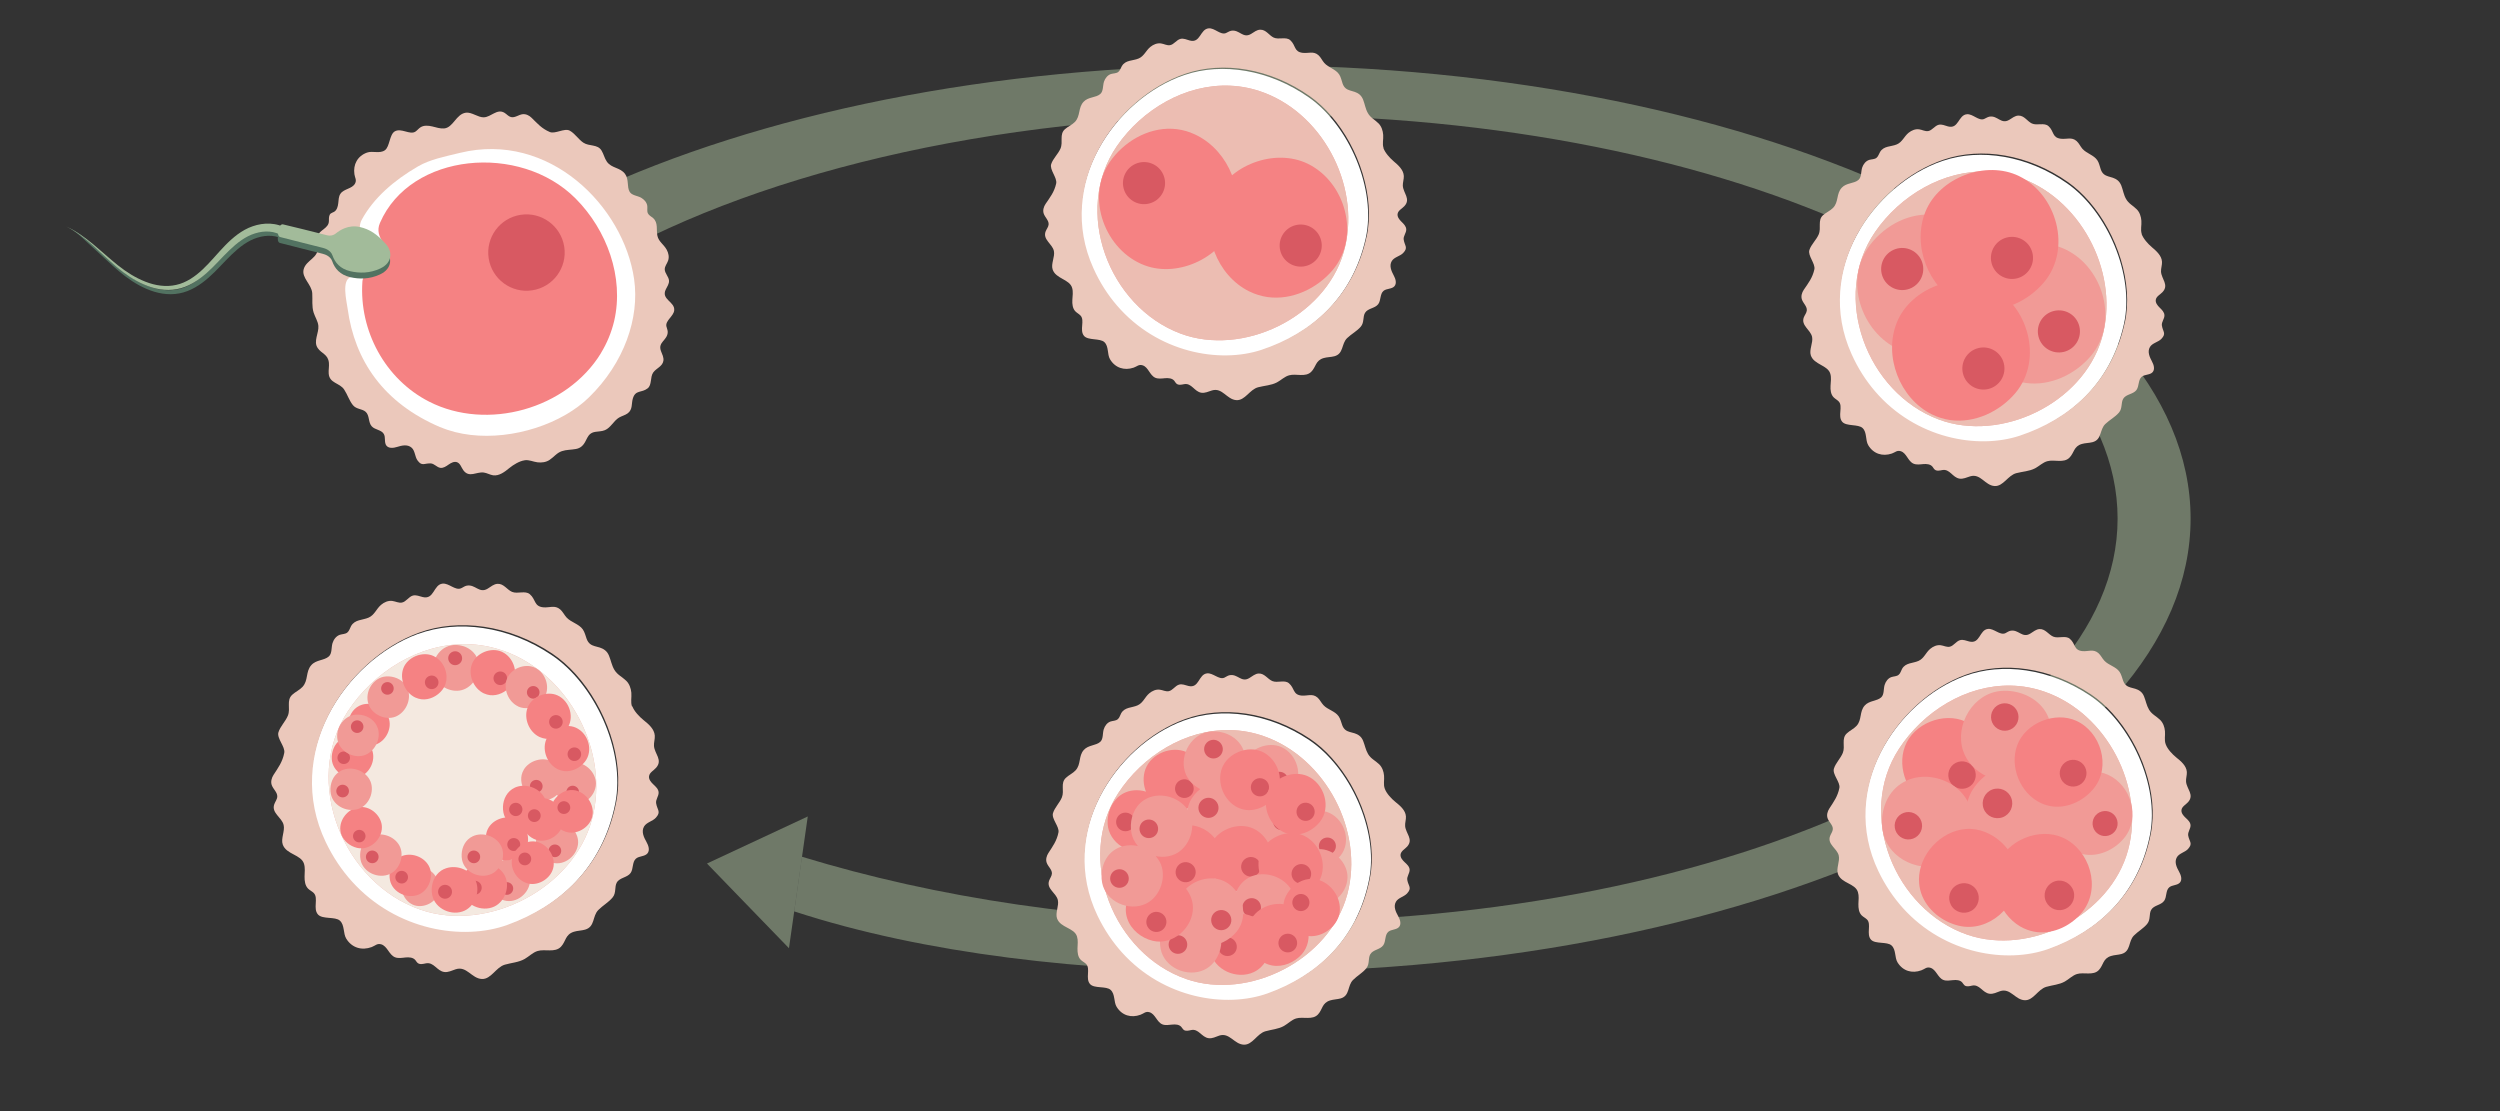
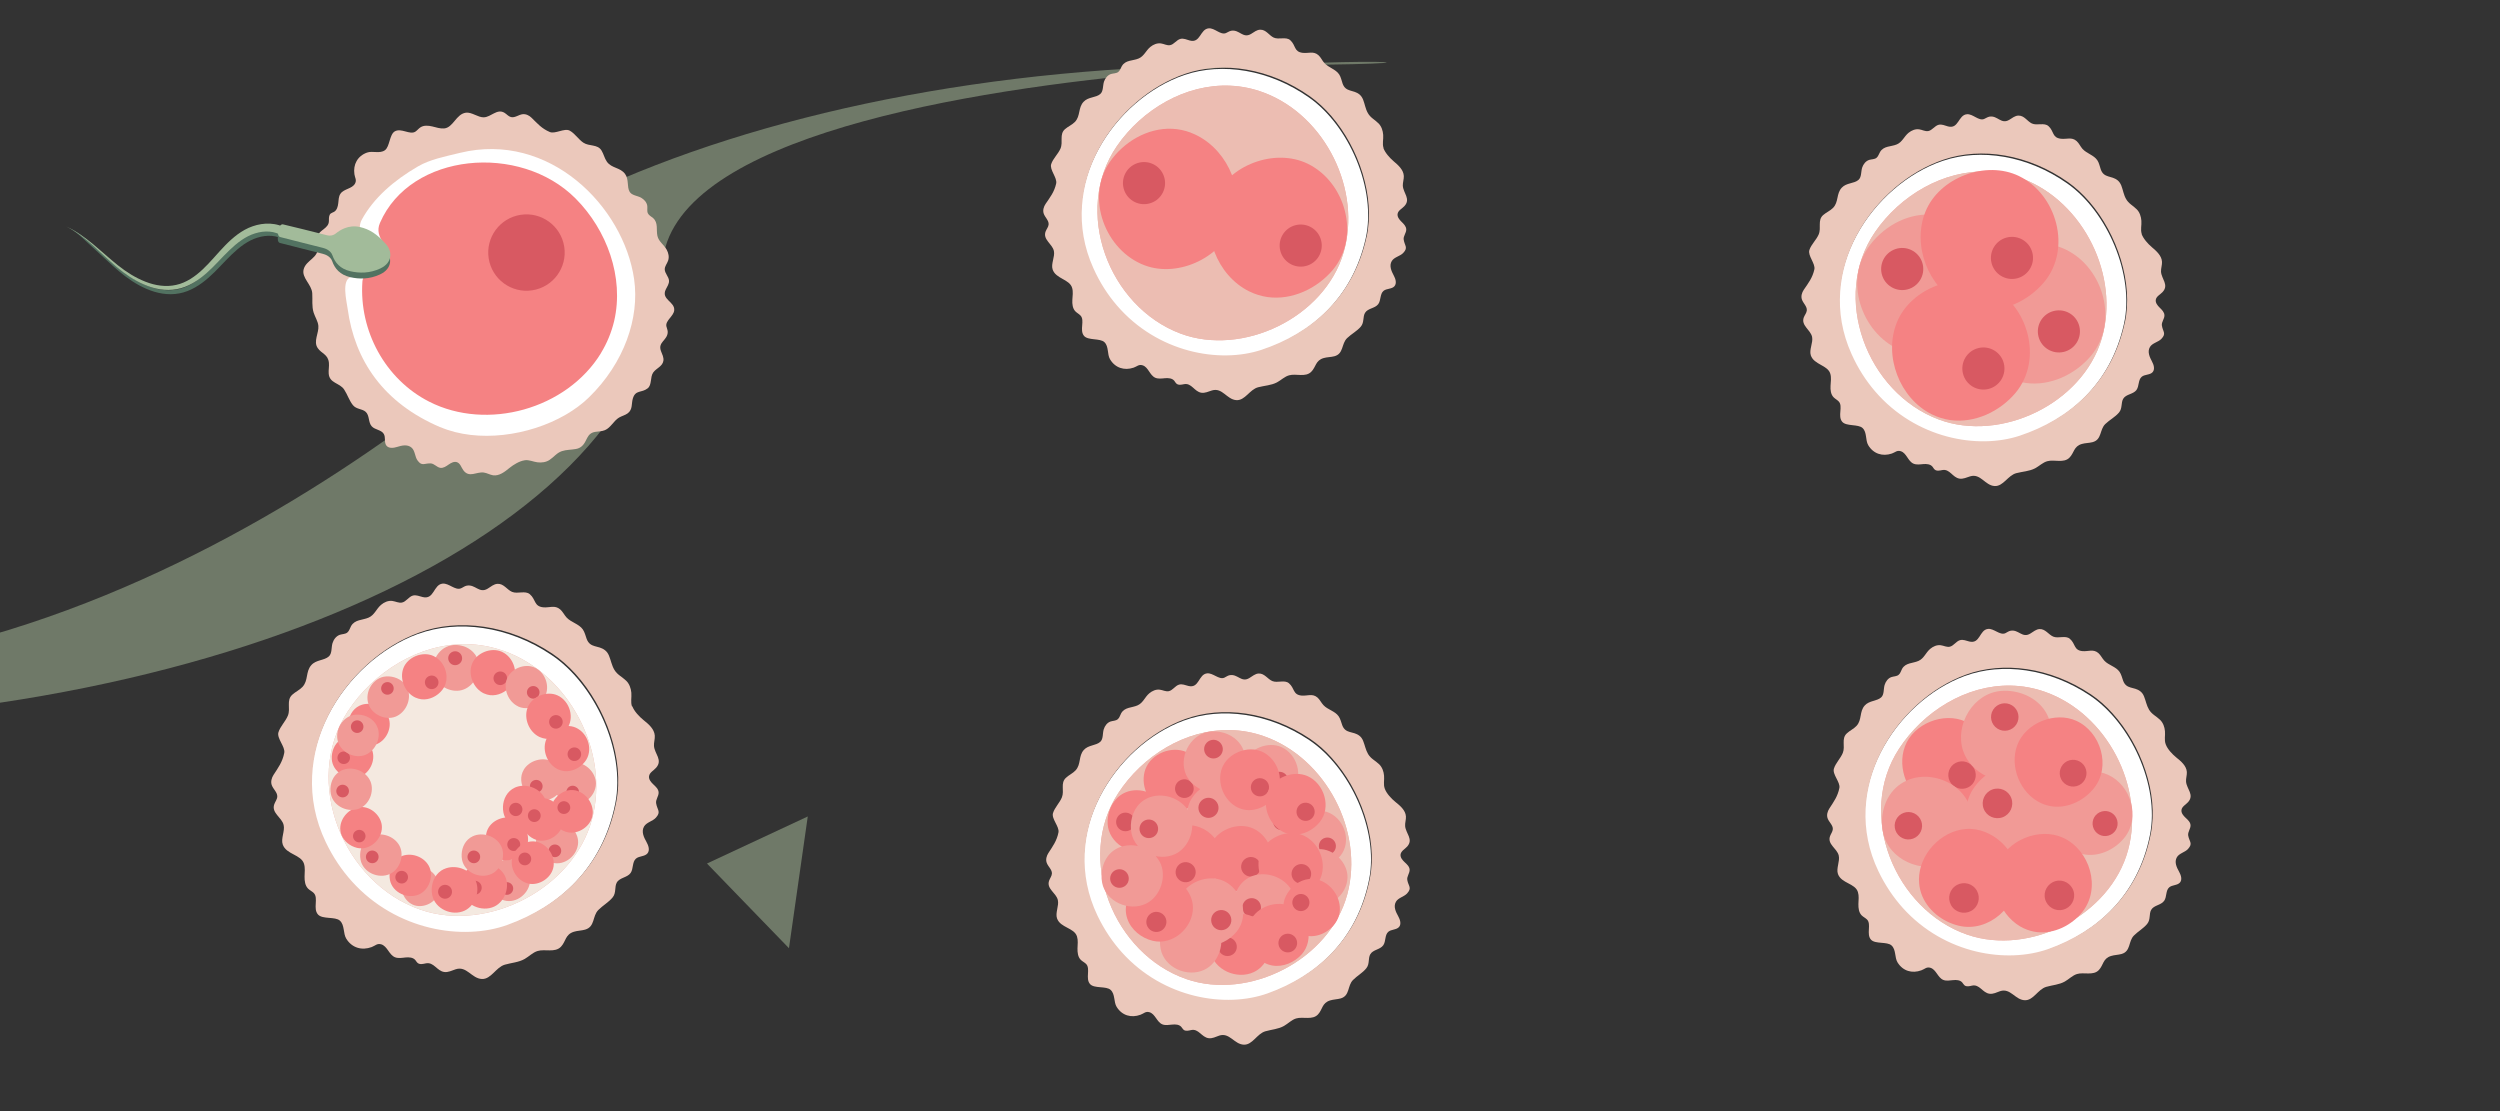
<svg xmlns="http://www.w3.org/2000/svg" id="Assets" viewBox="0 0 351 156">
  <rect x="0" y="0" width="351" height="156" fill="#333333" stroke="none" />
  <defs>
    <style>.cls-1{fill:none;}.cls-2{fill:#f58283;}.cls-3{fill:#ecbdb2;}.cls-4{fill:#ebc8bb;}.cls-5{fill:#eeb1a8;}.cls-6{fill:#fff;}.cls-7{fill:#f4e9e0;}.cls-8{fill:#f19a96;}.cls-9{fill:#d85962;}.cls-10{fill:#a2bb9a;}.cls-11{fill:#527261;}.cls-12{fill:#b9d0aa;opacity:.45;}</style>
  </defs>
-   <path class="cls-12" d="m175.08,9.14c-35.92,0-68.5,6.87-92.35,18.02v10.72c21.98-13.22,56.15-21.72,94.53-21.72,66.3,0,120.05,25.36,120.05,56.65s-53.75,56.64-120.05,56.64c-23.99,0-45.91-3.44-64.66-9.16l-1.09,7.67c18.27,5.97,40.8,8.51,63.57,8.51,73.17,0,132.48-28.5,132.48-63.66S248.25,9.14,175.08,9.14Z" />
+   <path class="cls-12" d="m175.08,9.14c-35.92,0-68.5,6.87-92.35,18.02v10.72s-53.75,56.64-120.05,56.64c-23.99,0-45.91-3.44-64.66-9.16l-1.09,7.67c18.27,5.97,40.8,8.51,63.57,8.51,73.17,0,132.48-28.5,132.48-63.66S248.25,9.14,175.08,9.14Z" />
  <path class="cls-6" d="m166.32,10.52c-9.76,3.31-18.24,15.52-12.94,27.28,4.96,11.01,16.43,13.88,23.64,11.48,6.94-2.31,12.85-7.34,14.73-15.84,1.53-6.91-2.36-15.81-7.95-19.74-5.61-3.95-12.21-4.96-17.47-3.18Z" />
  <path class="cls-4" d="m194.25,20.78c-.2-.61,0-1.19-.05-1.84-.04-.58-.23-1.18-.64-1.6-.55-.56-1.14-.79-1.52-1.48-.33-.57-.42-1.26-.66-1.87-.13-.32-.3-.55-.5-.72-.87-.72-1.94-.29-2.38-1.54-.15-.43-.23-.9-.48-1.28-.49-.74-1.5-.95-2.09-1.61-.3-.34-.48-.79-.82-1.09-.69-.62-1.41-.23-2.21-.33-1.26-.15-.94-1.05-1.74-1.77-.6-.54-1.61-.04-2.33-.37-.66-.31-1.06-1.12-1.88-1.11-.49,0-.89.35-1.31.6-1.15.68-1.62-.66-2.78-.45-.27.05-.5.23-.75.33-.76.3-1.58-.75-2.41-.67-1.22.11-1.14,2.12-2.65,1.71-.43-.12-.88-.34-1.31-.23-.56.14-.9.78-1.46.88-.43.08-.84-.18-1.27-.24-.53-.08-1.07.14-1.49.48-.65.53-.88,1.31-1.67,1.64-.81.34-1.82.18-2.34,1.06-.17.28-.25.63-.51.83-.28.21-.67.18-1.01.28-.48.15-.83.6-.99,1.08-.18.56-.07,1.34-.52,1.73-.62.54-1.68.38-2.34,1.09-.8.85-.41,2-1.23,2.84-.4.41-.96.63-1.39,1.01-.82.73-.22,1.79-.63,2.73-.33.76-1.05,1.4-1.3,2.17-.26.79.87,1.92.7,2.72-.26,1.19-.85,1.93-1.49,2.87-.26.39-.41.88-.27,1.33.17.55.74.98.7,1.55-.03.36-.29.65-.42.98-.44,1.15.94,1.74,1.16,2.75.17.8-.44,1.8-.18,2.59.44,1.33,2.38,1.36,2.74,2.59.16.55.06,1.13.03,1.69-.03.57.03,1.19.42,1.6.22.23.52.37.73.6.64.68-.19,2.05.49,2.85.57.67,2.25.3,2.86.88.64.61.37,1.69.79,2.4.72,1.22,2.01,1.62,3.31,1.18.48-.16.72-.5,1.26-.33.82.25,1,1.41,1.79,1.75.43.18.91.1,1.37.06.46-.04.99,0,1.29.36.11.13.18.3.32.41.28.24.69.14,1.05.07,1.07-.21,1.44,1.05,2.43,1.2.51.08,1-.17,1.49-.32,1.47-.45,2.07,1.27,3.43,1.36,1.23.07,1.86-1.5,3.06-1.81.88-.23,1.83-.26,2.63-.68.59-.31,1.08-.83,1.73-1,.97-.27,2.28.32,3.09-.49.69-.69.58-1.59,1.75-1.93.48-.14,1-.12,1.49-.25,1.34-.35.97-1.75,1.8-2.55.61-.59,1.38-.97,1.92-1.61.5-.59.26-1.37.59-1.93.4-.67,1.39-.61,1.86-1.23.4-.55.22-1.42.74-1.86.43-.36,1.16-.23,1.53-.65.35-.4.17-1.03-.09-1.5-.33-.62-.68-1.38-.28-2.04.34-.56,1.16-.67,1.6-1.13.74-.78.2-1,.07-1.89-.07-.49.38-.93.36-1.43-.01-.43-.36-.77-.67-1.07-.31-.3-.62-.7-.54-1.12.09-.48.62-.71.95-1.07.93-1-.16-1.83-.22-2.86-.02-.46.16-.91.14-1.37-.04-.87-.78-1.52-1.44-2.08-.53-.45-1.2-1.19-1.43-1.86Zm-2.39,12.49c-1.88,8.5-7.8,13.53-14.73,15.84-5.89,1.96-14.62.41-20.32-6.23-1.28-1.49-2.41-3.23-3.31-5.25-5.3-11.76,3.18-23.97,12.94-27.28,5.26-1.79,11.86-.78,17.47,3.17,1.07.76,2.09,1.7,3.01,2.77,3.88,4.51,6.18,11.39,4.95,16.97Z" />
  <path class="cls-5" d="m177.51,13.03c-1.53-.59-3.16-.93-4.8-1-6.29-.27-12.37,3.36-15.89,8.47-6.27,9.1-1.16,22.57,8.94,26.34,8.69,3.24,20.17-2.22,22.87-11.35,2.59-8.77-2.52-19.18-11.11-22.46Z" />
  <path class="cls-3" d="m177.51,13.03c-1.53-.59-3.16-.93-4.8-1-6.29-.27-12.37,3.36-15.89,8.47-6.27,9.1-1.16,22.57,8.94,26.34,8.69,3.24,20.17-2.22,22.87-11.35,2.59-8.77-2.52-19.18-11.11-22.46Z" />
  <path class="cls-2" d="m167.21,18.63c-.85-.32-1.74-.51-2.64-.55-3.47-.15-6.82,1.85-8.76,4.67-3.45,5.01-.64,12.44,4.92,14.51,4.79,1.79,11.11-1.22,12.6-6.25,1.43-4.83-1.39-10.57-6.12-12.37Z" />
  <path class="cls-9" d="m159.64,22.92c-1.54.54-2.35,2.23-1.81,3.77s2.23,2.35,3.77,1.81,2.35-2.23,1.81-3.77-2.23-2.35-3.77-1.81Z" />
  <path class="cls-2" d="m175.39,40.91c.81.4,1.68.67,2.58.8,3.44.47,6.96-1.2,9.16-3.82,3.91-4.67,1.81-12.32-3.54-14.91-4.6-2.23-11.18.17-13.13,5.04-1.88,4.68.39,10.65,4.93,12.89Z" />
  <path class="cls-9" d="m183.33,37.35c1.58-.39,2.55-1.99,2.16-3.58s-1.99-2.55-3.58-2.16-2.55,2-2.16,3.58c.39,1.58,1.99,2.55,3.58,2.16Z" />
  <path class="cls-6" d="m272.77,22.58c-9.76,3.31-18.24,15.52-12.94,27.28,4.96,11.01,16.43,13.88,23.64,11.48,6.94-2.31,12.85-7.34,14.73-15.84,1.53-6.91-2.36-15.81-7.95-19.74-5.61-3.95-12.21-4.96-17.47-3.18Z" />
  <path class="cls-4" d="m300.7,32.84c-.2-.61,0-1.19-.05-1.84-.04-.58-.23-1.18-.64-1.6-.55-.56-1.14-.79-1.52-1.48-.33-.57-.42-1.26-.66-1.87-.13-.32-.3-.55-.5-.72-.87-.72-1.94-.29-2.38-1.54-.15-.43-.23-.9-.48-1.28-.49-.74-1.5-.95-2.09-1.61-.3-.34-.48-.79-.82-1.09-.69-.62-1.41-.23-2.21-.33-1.26-.15-.94-1.05-1.74-1.77-.6-.54-1.61-.04-2.33-.37-.66-.31-1.06-1.12-1.88-1.11-.49,0-.89.35-1.31.6-1.15.68-1.62-.66-2.78-.45-.27.05-.5.23-.75.33-.76.3-1.58-.75-2.41-.67-1.22.11-1.14,2.12-2.65,1.71-.43-.12-.88-.34-1.31-.23-.56.14-.9.78-1.46.88-.43.08-.84-.18-1.27-.24-.53-.08-1.07.14-1.49.48-.65.53-.88,1.31-1.67,1.64-.81.34-1.82.18-2.34,1.06-.17.28-.25.63-.51.83-.28.21-.67.18-1.01.28-.48.15-.83.6-.99,1.08-.18.56-.07,1.34-.52,1.73-.62.54-1.68.38-2.34,1.09-.8.85-.41,2-1.23,2.84-.4.41-.96.63-1.39,1.01-.82.73-.22,1.79-.63,2.73-.33.76-1.05,1.4-1.3,2.17-.26.79.87,1.92.7,2.72-.26,1.19-.85,1.93-1.49,2.87-.26.39-.41.88-.27,1.33.17.55.74.98.7,1.55-.03.36-.29.65-.42.98-.44,1.15.94,1.74,1.16,2.75.17.8-.44,1.8-.18,2.59.44,1.33,2.38,1.36,2.74,2.59.16.55.06,1.13.03,1.69-.03.57.03,1.19.42,1.6.22.23.52.37.73.6.64.68-.19,2.05.49,2.85.57.67,2.25.3,2.86.88.64.61.37,1.69.79,2.4.72,1.22,2.01,1.62,3.31,1.18.48-.16.72-.5,1.26-.33.82.25,1,1.41,1.79,1.75.43.18.91.1,1.37.06.46-.04.99,0,1.29.36.11.13.18.3.32.41.28.24.69.14,1.05.07,1.07-.21,1.44,1.05,2.43,1.2.51.08,1-.17,1.49-.32,1.47-.45,2.07,1.27,3.43,1.36,1.23.07,1.86-1.5,3.06-1.81.88-.23,1.83-.26,2.63-.68.59-.31,1.08-.83,1.73-1,.97-.27,2.28.32,3.09-.49.69-.69.58-1.59,1.75-1.93.48-.14,1-.12,1.49-.25,1.34-.35.97-1.75,1.8-2.55.61-.59,1.38-.97,1.92-1.61.5-.59.26-1.37.59-1.93.4-.67,1.39-.61,1.86-1.23.4-.55.22-1.42.74-1.86.43-.36,1.16-.23,1.53-.65.35-.4.17-1.03-.09-1.5-.33-.62-.68-1.38-.28-2.04.34-.56,1.16-.67,1.6-1.13.74-.78.2-1,.07-1.89-.07-.49.38-.93.36-1.43-.01-.43-.36-.77-.67-1.07-.31-.3-.62-.7-.54-1.12.09-.48.62-.71.95-1.07.93-1-.16-1.83-.22-2.86-.02-.46.16-.91.14-1.37-.04-.87-.78-1.52-1.44-2.08-.53-.45-1.2-1.19-1.43-1.86Zm-2.39,12.49c-1.88,8.5-7.8,13.53-14.73,15.84-5.89,1.96-14.62.41-20.32-6.23-1.28-1.49-2.41-3.23-3.31-5.25-5.3-11.76,3.18-23.97,12.94-27.28,5.26-1.79,11.86-.78,17.47,3.17,1.07.76,2.09,1.7,3.01,2.77,3.88,4.51,6.18,11.39,4.95,16.97Z" />
  <path class="cls-5" d="m283.96,25.09c-1.53-.59-3.16-.93-4.8-1-6.29-.27-12.37,3.36-15.89,8.47-6.27,9.1-1.16,22.57,8.94,26.34,8.69,3.24,20.17-2.22,22.87-11.35,2.59-8.77-2.52-19.18-11.11-22.46Z" />
  <path class="cls-3" d="m283.96,25.09c-1.53-.59-3.16-.93-4.8-1-6.29-.27-12.37,3.36-15.89,8.47-6.27,9.1-1.16,22.57,8.94,26.34,8.69,3.24,20.17-2.22,22.87-11.35,2.59-8.77-2.52-19.18-11.11-22.46Z" />
  <path class="cls-8" d="m273.66,30.68c-.85-.32-1.74-.51-2.64-.55-3.47-.15-6.82,1.85-8.76,4.67-3.45,5.01-.64,12.44,4.92,14.51,4.79,1.79,11.11-1.22,12.6-6.25,1.43-4.83-1.39-10.57-6.12-12.37Z" />
  <path class="cls-9" d="m266.09,34.98c-1.54.54-2.35,2.23-1.81,3.77s2.23,2.35,3.77,1.81,2.35-2.23,1.81-3.77-2.23-2.35-3.77-1.81Z" />
  <path class="cls-8" d="m281.84,52.97c.81.4,1.68.67,2.58.8,3.44.47,6.96-1.2,9.16-3.82,3.91-4.67,1.81-12.32-3.54-14.91-4.6-2.23-11.18.17-13.13,5.04-1.88,4.68.39,10.65,4.93,12.89Z" />
  <path class="cls-9" d="m289.78,49.4c1.58-.39,2.55-1.99,2.16-3.58s-1.99-2.55-3.58-2.16-2.55,2-2.16,3.58,1.99,2.55,3.58,2.16Z" />
  <path class="cls-2" d="m271.24,58.18c.81.4,1.68.67,2.58.8,3.44.47,6.96-1.2,9.16-3.82,3.91-4.67,1.81-12.32-3.54-14.91-4.6-2.23-11.18.17-13.13,5.04-1.88,4.68.39,10.65,4.93,12.89Z" />
  <path class="cls-9" d="m279.18,54.61c1.58-.39,2.55-1.99,2.16-3.58s-1.99-2.55-3.58-2.16-2.55,2-2.16,3.58,1.99,2.55,3.58,2.16Z" />
  <path class="cls-2" d="m275.25,42.64c.81.4,1.68.67,2.58.8,3.44.47,6.96-1.2,9.16-3.82,3.91-4.67,1.81-12.32-3.54-14.91-4.6-2.23-11.18.17-13.13,5.04-1.88,4.68.39,10.65,4.93,12.89Z" />
  <path class="cls-9" d="m283.19,39.08c1.58-.39,2.55-1.99,2.16-3.58s-1.99-2.55-3.58-2.16c-1.58.39-2.55,2-2.16,3.58s1.99,2.55,3.58,2.16Z" />
  <path class="cls-6" d="m275.88,94.9c-9.68,3.55-17.85,15.96-12.27,27.58,5.23,10.89,16.76,13.47,23.91,10.9,6.88-2.48,12.67-7.65,14.34-16.19,1.36-6.94-2.75-15.74-8.43-19.54-5.7-3.82-12.33-4.66-17.54-2.75Z" />
  <path class="cls-4" d="m304.06,104.48c-.22-.61-.04-1.19-.1-1.83-.05-.58-.26-1.17-.68-1.58-.56-.54-1.15-.76-1.56-1.44-.34-.57-.45-1.25-.7-1.86-.13-.32-.31-.55-.52-.71-.88-.69-1.95-.24-2.41-1.48-.16-.43-.25-.89-.51-1.26-.51-.73-1.53-.91-2.13-1.56-.31-.33-.5-.77-.84-1.07-.71-.61-1.42-.2-2.22-.27-1.26-.12-.96-1.03-1.78-1.73-.62-.53-1.61,0-2.34-.31-.67-.29-1.09-1.09-1.91-1.06-.49.02-.88.38-1.3.63-1.14.71-1.64-.62-2.79-.39-.27.05-.49.24-.74.35-.75.32-1.6-.71-2.42-.61-1.22.14-1.08,2.14-2.61,1.77-.44-.11-.88-.32-1.32-.19-.55.16-.88.8-1.44.92-.43.09-.84-.16-1.27-.21-.53-.07-1.07.17-1.48.52-.63.54-.85,1.33-1.63,1.68-.8.36-1.81.23-2.31,1.12-.16.29-.23.64-.49.84-.27.22-.67.2-1,.31-.48.16-.81.62-.96,1.11-.17.56-.04,1.34-.48,1.74-.61.55-1.67.43-2.31,1.14-.78.87-.36,2.01-1.16,2.87-.39.42-.94.65-1.36,1.05-.8.75-.18,1.79-.56,2.74-.31.77-1.01,1.42-1.25,2.21-.24.8.92,1.9.77,2.7-.23,1.19-.8,1.95-1.42,2.91-.25.39-.39.89-.24,1.34.18.55.76.96.74,1.53-.02.36-.27.66-.39.99-.42,1.16.98,1.71,1.22,2.73.19.8-.39,1.81-.11,2.59.47,1.32,2.42,1.3,2.8,2.53.17.54.09,1.12.07,1.69-.01.57.06,1.19.46,1.59.22.22.53.36.75.58.65.66-.14,2.06.56,2.83.59.65,2.26.24,2.88.81.66.6.41,1.68.85,2.39.75,1.21,2.05,1.58,3.34,1.1.48-.17.71-.51,1.25-.36.83.23,1.04,1.39,1.83,1.71.43.17.91.07,1.37.03.46-.05.99-.02,1.29.33.11.13.19.29.32.4.28.23.7.12,1.05.04,1.06-.24,1.47,1.01,2.46,1.14.51.07,1-.19,1.48-.36,1.46-.49,2.1,1.22,3.47,1.27,1.23.04,1.83-1.54,3.02-1.88.87-.25,1.82-.3,2.61-.75.58-.33,1.06-.85,1.7-1.05.96-.29,2.29.27,3.07-.56.67-.71.54-1.6,1.7-1.97.48-.15,1-.15,1.48-.28,1.33-.38.93-1.77,1.74-2.59.59-.6,1.36-1,1.88-1.66.48-.6.22-1.37.54-1.94.38-.68,1.38-.64,1.83-1.28.39-.56.19-1.43.7-1.88.42-.37,1.15-.26,1.52-.69.34-.41.14-1.03-.12-1.5-.34-.61-.71-1.36-.32-2.04.33-.57,1.14-.69,1.57-1.17.72-.8.17-1,.02-1.89-.08-.49.35-.94.33-1.44-.02-.43-.38-.76-.7-1.05-.32-.3-.64-.68-.57-1.11.08-.48.61-.73.93-1.09.9-1.02-.2-1.83-.29-2.86-.04-.46.14-.91.11-1.37-.06-.87-.82-1.5-1.49-2.04-.54-.44-1.23-1.16-1.47-1.83Zm-2.08,12.55c-1.67,8.54-7.46,13.72-14.34,16.19-5.84,2.1-14.6.77-20.47-5.73-1.31-1.46-2.48-3.17-3.44-5.17-5.58-11.63,2.59-24.04,12.27-27.59,5.22-1.91,11.84-1.07,17.55,2.75,1.09.73,2.13,1.64,3.07,2.7,3.99,4.42,6.46,11.23,5.36,16.84Z" />
  <path class="cls-5" d="m287.13,97.14c-1.55-.55-3.18-.85-4.82-.88-6.3-.12-12.29,3.66-15.68,8.86-6.05,9.25-.61,22.59,9.58,26.11,8.77,3.03,20.11-2.71,22.58-11.91,2.37-8.83-2.99-19.11-11.66-22.18Z" />
  <path class="cls-3" d="m287.13,97.14c-1.55-.55-3.18-.85-4.82-.88-6.3-.12-12.29,3.66-15.68,8.86-6.05,9.25-.61,22.59,9.58,26.11,8.77,3.03,20.11-2.71,22.58-11.91,2.37-8.83-2.99-19.11-11.66-22.18Z" />
  <path class="cls-2" d="m270.86,113.13c.54.25,1.11.41,1.7.48,2.25.25,4.52-.89,5.91-2.64,2.48-3.11.98-8.06-2.54-9.67-3.04-1.38-7.29.29-8.48,3.5-1.15,3.08.42,6.94,3.42,8.33Z" />
  <path class="cls-9" d="m275.98,110.68c1.03-.28,1.63-1.34,1.35-2.37s-1.34-1.63-2.37-1.35-1.63,1.34-1.35,2.37,1.34,1.63,2.37,1.35Z" />
  <path class="cls-8" d="m267.64,109.62c-.54.25-1.03.58-1.46.98-1.65,1.55-2.25,4.02-1.82,6.21.76,3.9,5.51,5.97,9.01,4.32,3.02-1.42,4.5-5.74,2.83-8.73-1.6-2.87-5.56-4.17-8.56-2.79Z" />
  <path class="cls-9" d="m266.19,115.12c-.45.96-.03,2.11.93,2.56s2.11.03,2.56-.93.03-2.11-.93-2.56-2.11-.03-2.56.93Z" />
  <path class="cls-8" d="m284.96,107.7c-.6-.21-1.23-.33-1.87-.34-2.44-.04-4.76,1.42-6.07,3.43-2.34,3.58-.24,8.75,3.71,10.11,3.4,1.17,7.79-1.05,8.75-4.61.92-3.42-1.16-7.4-4.51-8.59Z" />
  <path class="cls-9" d="m279.71,110.85c-1.07.41-1.61,1.6-1.21,2.68s1.6,1.61,2.68,1.21c1.07-.41,1.61-1.6,1.21-2.68s-1.6-1.61-2.68-1.21Z" />
  <path class="cls-8" d="m291.35,119.56c.49.23,1.01.38,1.55.44,2.05.23,4.12-.82,5.39-2.41,2.26-2.83.89-7.35-2.32-8.81-2.77-1.26-6.64.26-7.73,3.19-1.05,2.81.39,6.33,3.12,7.59Z" />
  <path class="cls-9" d="m296.02,117.32c.94-.26,1.49-1.22,1.23-2.16s-1.22-1.49-2.16-1.23-1.49,1.22-1.23,2.16,1.22,1.49,2.16,1.23Z" />
  <path class="cls-8" d="m287.76,101.17c-.18-.56-.44-1.1-.79-1.58-1.33-1.83-3.71-2.74-5.93-2.59-3.96.26-6.62,4.71-5.43,8.39,1.03,3.17,5.13,5.19,8.3,3.91,3.05-1.23,4.84-4.99,3.85-8.14Z" />
  <path class="cls-9" d="m282.5,99.04c-.9-.57-2.09-.3-2.66.6s-.3,2.09.6,2.66,2.09.3,2.66-.6.3-2.09-.6-2.66Z" />
  <path class="cls-2" d="m284.17,130.35c.58.27,1.19.44,1.83.52,2.42.27,4.87-.96,6.37-2.84,2.67-3.35,1.06-8.69-2.74-10.42-3.27-1.49-7.85.31-9.14,3.77-1.24,3.32.46,7.48,3.69,8.98Z" />
  <path class="cls-9" d="m289.69,127.71c1.11-.3,1.76-1.45,1.45-2.55s-1.45-1.76-2.55-1.45-1.76,1.45-1.45,2.55,1.45,1.76,2.55,1.45Z" />
  <path class="cls-2" d="m269.43,123.53c0,.64.1,1.27.3,1.87.78,2.31,2.93,4.01,5.27,4.57,4.16,1.01,8.32-2.71,8.28-6.89-.03-3.59-3.6-6.99-7.28-6.69-3.53.28-6.58,3.57-6.58,7.13Z" />
  <path class="cls-9" d="m274.16,127.42c.74.87,2.05.98,2.93.24.87-.74.98-2.05.24-2.93s-2.05-.98-2.93-.24c-.88.74-.98,2.05-.24,2.93Z" />
  <path class="cls-2" d="m286.56,112.76c.52.24,1.08.4,1.66.47,2.2.25,4.42-.87,5.78-2.58,2.42-3.03.96-7.88-2.49-9.45-2.97-1.35-7.12.28-8.29,3.42-1.12,3.01.41,6.78,3.34,8.14Z" />
  <path class="cls-9" d="m291.56,110.37c1-.27,1.59-1.31,1.32-2.31s-1.31-1.59-2.31-1.32-1.59,1.31-1.32,2.31,1.31,1.59,2.31,1.32Z" />
  <rect class="cls-1" x=".19" width="351" height="156" />
  <path class="cls-4" d="m73.66,64.62c.64-.09,1.17.21,1.81.29.58.07,1.2-.01,1.69-.34.65-.43.98-.97,1.73-1.23.62-.21,1.32-.18,1.96-.3.34-.06.6-.19.8-.36.86-.72.64-1.85,1.95-2.05.45-.07.92-.06,1.34-.24.82-.35,1.21-1.3,1.97-1.76.39-.23.86-.33,1.22-.6.74-.56.49-1.35.73-2.11.38-1.21,1.21-.73,2.06-1.39.64-.49.33-1.57.79-2.23.42-.6,1.3-.84,1.43-1.64.08-.48-.18-.94-.35-1.4-.45-1.26.94-1.47.96-2.65,0-.27-.13-.53-.19-.8-.16-.8,1.02-1.41,1.1-2.24.12-1.22-1.87-1.51-1.19-2.92.2-.41.49-.8.46-1.25-.04-.57-.6-1.02-.6-1.6,0-.43.33-.79.47-1.2.18-.51.06-1.08-.2-1.55-.4-.73-1.12-1.11-1.3-1.94-.19-.86.15-1.82-.61-2.5-.25-.22-.58-.36-.72-.65-.16-.31-.05-.69-.09-1.04-.06-.5-.44-.92-.88-1.17-.51-.28-1.3-.31-1.6-.83-.41-.71-.07-1.72-.64-2.5-.69-.94-1.89-.77-2.56-1.73-.33-.47-.44-1.06-.74-1.55-.57-.94-1.72-.55-2.57-1.12-.69-.47-1.18-1.29-1.9-1.68-.73-.4-2.05.51-2.8.19-1.12-.47-1.74-1.19-2.55-1.99-.33-.33-.79-.56-1.26-.51-.57.07-1.1.55-1.65.4-.35-.09-.58-.4-.89-.59-1.05-.65-1.88.6-2.92.63-.82.02-1.69-.76-2.51-.65-1.38.19-1.77,2.09-3.05,2.21-.56.05-1.12-.15-1.67-.28-.55-.13-1.17-.19-1.65.12-.27.17-.46.44-.72.61-.78.5-1.98-.56-2.89-.04-.76.44-.7,2.16-1.39,2.65-.72.52-1.72.05-2.51.33-1.34.48-1.97,1.68-1.77,3.04.07.5.35.8.09,1.3-.4.76-1.57.73-2.05,1.44-.26.38-.26.88-.31,1.34-.05.46-.19.97-.59,1.2-.15.09-.33.13-.46.23-.28.23-.26.66-.26,1.02.01,1.09-1.29,1.23-1.62,2.17-.17.48-.02,1.01.04,1.53.17,1.53-1.63,1.8-1.97,3.13-.3,1.19,1.13,2.11,1.21,3.34.06.91-.08,1.84.19,2.71.2.64.61,1.22.67,1.88.09,1-.74,2.18-.09,3.12.55.8,1.45.86,1.57,2.07.05.5-.07,1.01-.03,1.51.1,1.38,1.54,1.28,2.17,2.24.47.71.7,1.53,1.23,2.19.49.6,1.3.5,1.78.93.59.52.34,1.48.87,2.05.46.5,1.36.48,1.69,1.07.28.49.02,1.18.36,1.63.33.42.98.35,1.49.19.67-.21,1.48-.41,2.06.11.49.44.44,1.26.82,1.78.63.87.94.38,1.85.42.5.02.85.54,1.34.62.43.07.82-.21,1.18-.46.35-.25.8-.48,1.2-.32.45.18.58.74.87,1.13.82,1.1,1.83.18,2.85.31.46.06.87.32,1.32.39.86.12,1.64-.49,2.31-1.04.54-.44,1.39-.96,2.09-1.06Z" />
  <path class="cls-6" d="m61.82,59.98c-8.01-3.41-12.02-9.38-13.01-16.62-.17-1.21-.85-3.95.39-4.44,4.29-1.69.31-5.71,1.58-8.05,1.65-3.04,4.49-5.53,7.93-7.52,1.7-.98,3.73-1.36,5.88-1.89,12.53-3.05,22.97,7.53,24.44,17.73.79,5.5-1.42,11.8-6.33,16.59-.94.92-2.05,1.74-3.28,2.45-5.15,2.98-12.33,3.98-17.59,1.74Z" />
  <path class="cls-2" d="m84.36,49.59c.86-1.4,1.49-2.93,1.87-4.53,1.42-6.13-1.03-12.78-5.41-17.18-7.79-7.84-23.18-6.48-27.47,3.41-.96,2.22,1.58,3.32,1.33,5.24-.34,2.65-3.66.9-3.8,3.03-.47,6.85,3.18,13.68,9.37,16.83,8.15,4.16,19.32,1.04,24.12-6.8Z" />
  <path class="cls-9" d="m79.22,34.65c-.45-2.93-3.19-4.94-6.12-4.49-2.93.45-4.94,3.19-4.49,6.11.45,2.93,3.19,4.94,6.12,4.49,2.93-.45,4.94-3.19,4.49-6.12Z" />
  <path class="cls-6" d="m166.25,101.15c-9.68,3.55-17.85,15.96-12.27,27.58,5.23,10.89,16.76,13.47,23.91,10.9,6.88-2.48,12.67-7.65,14.34-16.19,1.36-6.94-2.75-15.74-8.43-19.54-5.7-3.82-12.33-4.66-17.54-2.75Z" />
  <path class="cls-4" d="m194.42,110.72c-.22-.61-.04-1.19-.1-1.83-.05-.58-.26-1.17-.68-1.58-.56-.54-1.15-.76-1.56-1.44-.34-.57-.45-1.25-.7-1.86-.13-.32-.31-.55-.52-.71-.88-.69-1.95-.24-2.41-1.48-.16-.43-.25-.89-.51-1.26-.51-.73-1.53-.91-2.13-1.56-.31-.33-.5-.77-.84-1.07-.71-.61-1.42-.2-2.22-.27-1.26-.12-.96-1.03-1.78-1.73-.62-.53-1.61,0-2.34-.31-.67-.29-1.09-1.09-1.91-1.06-.49.02-.88.38-1.3.63-1.14.71-1.64-.62-2.79-.39-.27.05-.49.24-.74.35-.75.32-1.6-.71-2.42-.61-1.22.14-1.08,2.14-2.61,1.77-.44-.11-.88-.32-1.32-.19-.55.16-.88.8-1.44.92-.43.09-.84-.16-1.27-.21-.53-.07-1.07.17-1.48.52-.63.54-.85,1.33-1.63,1.68-.8.36-1.81.23-2.31,1.12-.16.29-.23.64-.49.84-.27.22-.67.2-1,.31-.48.16-.81.62-.96,1.11-.17.56-.04,1.34-.48,1.74-.61.55-1.67.43-2.31,1.14-.78.87-.36,2.01-1.16,2.87-.39.42-.94.65-1.36,1.05-.8.75-.18,1.79-.56,2.74-.31.77-1.01,1.42-1.25,2.21-.24.8.92,1.9.77,2.7-.23,1.19-.8,1.95-1.42,2.91-.25.39-.39.89-.24,1.34.18.55.76.96.74,1.53-.02.36-.27.66-.39.99-.42,1.16.98,1.71,1.22,2.73.19.8-.39,1.81-.11,2.59.47,1.32,2.42,1.3,2.8,2.53.17.54.09,1.12.07,1.69-.01.57.06,1.19.46,1.59.22.22.53.36.75.58.65.66-.14,2.06.56,2.83.59.65,2.26.24,2.88.81.66.6.41,1.68.85,2.39.75,1.21,2.05,1.58,3.34,1.1.48-.17.71-.51,1.25-.36.83.23,1.04,1.39,1.83,1.71.43.17.91.07,1.37.03.46-.05.99-.02,1.29.33.11.13.19.29.32.4.28.23.7.12,1.05.04,1.06-.24,1.47,1.01,2.46,1.14.51.07,1-.19,1.48-.36,1.46-.49,2.1,1.22,3.47,1.27,1.23.04,1.83-1.54,3.02-1.88.87-.25,1.82-.3,2.61-.75.58-.33,1.06-.85,1.7-1.05.96-.29,2.29.27,3.07-.56.67-.71.54-1.6,1.7-1.97.48-.15,1-.15,1.48-.28,1.33-.38.93-1.77,1.74-2.59.59-.6,1.36-1,1.88-1.66.48-.6.22-1.37.54-1.94.38-.68,1.38-.64,1.83-1.28.39-.56.19-1.43.7-1.88.42-.37,1.15-.26,1.52-.69.34-.41.14-1.03-.12-1.5-.34-.61-.71-1.36-.32-2.04.33-.57,1.14-.69,1.57-1.17.72-.8.17-1,.02-1.89-.08-.49.35-.94.33-1.44-.02-.43-.38-.76-.7-1.05-.32-.3-.64-.68-.57-1.11.08-.48.61-.73.93-1.09.9-1.02-.2-1.83-.29-2.86-.04-.46.14-.91.11-1.37-.06-.87-.82-1.5-1.49-2.04-.54-.44-1.23-1.16-1.47-1.83Zm-2.08,12.55c-1.67,8.54-7.46,13.72-14.34,16.19-5.84,2.1-14.6.77-20.47-5.73-1.31-1.46-2.48-3.17-3.44-5.17-5.58-11.63,2.59-24.04,12.27-27.59,5.22-1.91,11.84-1.07,17.55,2.75,1.09.73,2.13,1.64,3.07,2.7,3.99,4.42,6.46,11.23,5.36,16.84Z" />
  <path class="cls-5" d="m177.5,103.38c-1.55-.55-3.18-.85-4.82-.88-6.3-.12-12.29,3.66-15.68,8.86-6.05,9.25-.61,22.59,9.58,26.11,8.77,3.03,20.11-2.71,22.58-11.91,2.37-8.83-2.99-19.11-11.66-22.18Z" />
  <path class="cls-3" d="m177.5,103.38c-1.55-.55-3.18-.85-4.82-.88-6.3-.12-12.29,3.66-15.68,8.86-6.05,9.25-.61,22.59,9.58,26.11,8.77,3.03,20.11-2.71,22.58-11.91,2.37-8.83-2.99-19.11-11.66-22.18Z" />
  <path class="cls-2" d="m163.15,113.65c.36.17.75.28,1.15.33,1.53.17,3.07-.61,4.02-1.8,1.68-2.11.67-5.49-1.73-6.58-2.07-.94-4.96.2-5.77,2.38-.78,2.1.29,4.72,2.33,5.67Z" />
  <path class="cls-9" d="m166.63,111.99c.7-.19,1.11-.91.92-1.61s-.91-1.11-1.61-.92-1.11.91-.92,1.61.91,1.11,1.61.92Z" />
  <path class="cls-2" d="m158.39,111.12c-.38.12-.75.29-1.08.53-1.25.89-1.88,2.51-1.8,4.02.16,2.7,3.16,4.53,5.68,3.74,2.17-.68,3.56-3.46,2.71-5.62-.82-2.08-3.37-3.32-5.52-2.67Z" />
  <path class="cls-9" d="m156.91,114.69c-.39.61-.22,1.42.39,1.81s1.42.22,1.81-.39.22-1.42-.39-1.81-1.42-.22-1.81.39Z" />
  <path class="cls-8" d="m172.74,109.96c-.41-.14-.84-.22-1.27-.23-1.66-.03-3.24.96-4.13,2.33-1.59,2.44-.16,5.95,2.52,6.88,2.31.8,5.3-.71,5.95-3.14.63-2.33-.79-5.04-3.07-5.84Z" />
  <path class="cls-9" d="m169.17,112.1c-.73.28-1.1,1.09-.82,1.82s1.09,1.1,1.82.82,1.1-1.09.82-1.82-1.09-1.1-1.82-.82Z" />
  <path class="cls-8" d="m177.09,118.02c.33.15.69.26,1.05.3,1.39.16,2.8-.55,3.67-1.64,1.54-1.93.61-5-1.58-5.99-1.88-.86-4.52.18-5.26,2.17-.71,1.91.26,4.3,2.12,5.17Z" />
  <path class="cls-9" d="m180.26,116.5c.64-.17,1.01-.83.84-1.47s-.83-1.01-1.47-.84-1.01.83-.84,1.47.83,1.01,1.47.84Z" />
  <path class="cls-8" d="m176.79,112.23c.33.15.69.26,1.05.3,1.39.16,2.8-.55,3.67-1.64,1.54-1.93.61-5-1.58-5.99-1.88-.86-4.52.18-5.26,2.17-.71,1.91.26,4.3,2.12,5.17Z" />
  <path class="cls-9" d="m179.96,110.71c.64-.17,1.01-.83.84-1.47s-.83-1.01-1.47-.84-1.01.83-.84,1.47.83,1.01,1.47.84Z" />
  <path class="cls-8" d="m174.65,105.52c-.12-.38-.3-.75-.54-1.07-.9-1.25-2.52-1.86-4.04-1.76-2.7.18-4.5,3.2-3.69,5.71.7,2.16,3.49,3.53,5.65,2.66,2.07-.84,3.29-3.39,2.62-5.54Z" />
  <path class="cls-9" d="m171.07,104.07c-.61-.39-1.42-.2-1.81.41s-.2,1.42.41,1.81,1.42.2,1.81-.41.2-1.42-.41-1.81Z" />
  <path class="cls-2" d="m172.33,124.79c.38.18.79.3,1.21.34,1.61.18,3.23-.64,4.23-1.89,1.77-2.22.7-5.77-1.82-6.92-2.17-.99-5.21.21-6.07,2.5-.82,2.2.3,4.97,2.45,5.96Z" />
  <path class="cls-9" d="m175.99,123.03c.73-.2,1.17-.96.97-1.69s-.96-1.17-1.69-.97-1.17.96-.97,1.69.96,1.17,1.69.97Z" />
  <path class="cls-2" d="m162.18,120.73c0,.43.07.86.21,1.27.53,1.57,1.99,2.73,3.58,3.11,2.83.68,5.66-1.84,5.64-4.68-.02-2.44-2.45-4.75-4.95-4.55-2.4.19-4.48,2.43-4.48,4.85Z" />
  <path class="cls-9" d="m165.39,123.37c.5.6,1.4.67,1.99.16s.67-1.4.16-1.99-1.4-.67-1.99-.16-.67,1.4-.16,1.99Z" />
  <path class="cls-2" d="m173.83,113.4c.36.16.74.27,1.13.32,1.49.17,3-.59,3.93-1.75,1.65-2.06.65-5.36-1.69-6.43-2.02-.92-4.84.19-5.64,2.32-.76,2.05.28,4.61,2.27,5.54Z" />
  <path class="cls-9" d="m177.23,111.77c.68-.19,1.08-.89.9-1.57s-.89-1.08-1.57-.9-1.08.89-.9,1.57.89,1.08,1.57.9Z" />
  <path class="cls-8" d="m183.5,121.46c.33.15.69.26,1.05.3,1.39.16,2.8-.55,3.67-1.64,1.54-1.93.61-5-1.58-5.99-1.88-.86-4.52.18-5.26,2.17-.71,1.91.26,4.3,2.12,5.17Z" />
  <path class="cls-9" d="m186.68,119.94c.64-.17,1.01-.83.84-1.47s-.83-1.01-1.47-.84-1.01.83-.84,1.47.83,1.01,1.47.84Z" />
  <path class="cls-8" d="m181.21,123.21c-.01.37.04.73.14,1.08.4,1.34,1.61,2.36,2.95,2.72,2.37.65,4.84-1.41,4.89-3.81.05-2.07-1.95-4.08-4.07-3.98-2.04.1-3.85,1.94-3.91,3.98Z" />
  <path class="cls-9" d="m183.86,125.53c.41.52,1.16.6,1.68.19s.6-1.16.19-1.68-1.16-.6-1.68-.19c-.52.41-.6,1.16-.19,1.68Z" />
  <path class="cls-2" d="m179.41,125.78c.38.18.79.3,1.21.34,1.61.18,3.23-.64,4.23-1.89,1.77-2.22.7-5.77-1.82-6.92-2.17-.99-5.21.21-6.07,2.5-.82,2.2.3,4.97,2.45,5.96Z" />
  <path class="cls-9" d="m183.07,124.02c.73-.2,1.17-.96.97-1.69s-.96-1.17-1.69-.97c-.73.2-1.17.96-.97,1.69s.96,1.17,1.69.97Z" />
  <path class="cls-2" d="m180.24,116.84c.36.16.74.27,1.13.32,1.49.17,3-.59,3.93-1.75,1.65-2.06.65-5.36-1.69-6.43-2.02-.92-4.84.19-5.64,2.32-.76,2.05.28,4.61,2.27,5.54Z" />
  <path class="cls-9" d="m183.64,115.21c.68-.19,1.08-.89.9-1.57s-.89-1.08-1.57-.9-1.08.89-.9,1.57.89,1.08,1.57.9Z" />
  <path class="cls-8" d="m161.1,112.07c-.36.17-.7.39-1,.67-1.12,1.05-1.53,2.74-1.24,4.23.52,2.65,3.75,4.06,6.13,2.94,2.05-.96,3.06-3.91,1.93-5.94-1.09-1.95-3.78-2.84-5.83-1.9Z" />
  <path class="cls-9" d="m160.11,115.81c-.31.66-.02,1.44.63,1.74s1.44.02,1.74-.63.02-1.44-.63-1.74-1.44-.02-1.74.63Z" />
  <path class="cls-8" d="m175.54,123.12c-.36.17-.7.39-1,.67-1.12,1.05-1.53,2.74-1.24,4.23.52,2.65,3.75,4.06,6.13,2.94,2.05-.96,3.06-3.91,1.93-5.94-1.09-1.95-3.78-2.84-5.83-1.9Z" />
  <path class="cls-9" d="m174.55,126.85c-.31.66-.02,1.44.63,1.74s1.44.02,1.74-.63.02-1.44-.63-1.74-1.44-.02-1.74.63Z" />
  <path class="cls-2" d="m172.15,128.64c-.36.17-.7.39-1,.67-1.12,1.05-1.53,2.74-1.24,4.23.52,2.65,3.75,4.06,6.13,2.94,2.05-.96,3.06-3.91,1.93-5.94-1.09-1.95-3.78-2.84-5.83-1.9Z" />
  <path class="cls-9" d="m171.16,132.37c-.31.66-.02,1.44.63,1.74s1.44.02,1.74-.63.02-1.44-.63-1.74-1.44-.02-1.74.63Z" />
  <path class="cls-2" d="m177.51,135.17c.35.19.74.32,1.13.39,1.52.26,3.1-.44,4.12-1.57,1.8-2.02.97-5.44-1.36-6.66-2.01-1.05-4.96-.08-5.9,2.05-.9,2.05.03,4.73,2.01,5.79Z" />
  <path class="cls-9" d="m181.08,133.69c.71-.15,1.16-.85,1.01-1.56s-.85-1.16-1.56-1.01c-.71.15-1.16.85-1.01,1.56s.85,1.16,1.56,1.01Z" />
  <path class="cls-8" d="m165.19,128.32c-.36.17-.7.39-1,.67-1.12,1.05-1.53,2.74-1.24,4.23.52,2.65,3.75,4.06,6.13,2.94,2.05-.96,3.06-3.91,1.93-5.94-1.09-1.95-3.78-2.84-5.83-1.9Z" />
-   <path class="cls-9" d="m164.2,132.06c-.31.66-.02,1.44.63,1.74s1.44.02,1.74-.63.02-1.44-.63-1.74-1.44-.02-1.74.63Z" />
  <path class="cls-8" d="m168.08,132.35c.39.18.81.3,1.24.35,1.65.19,3.31-.66,4.33-1.93,1.82-2.28.72-5.91-1.86-7.09-2.23-1.01-5.34.21-6.22,2.56-.84,2.26.31,5.09,2.51,6.11Z" />
  <path class="cls-9" d="m171.84,130.55c.75-.21,1.2-.98.99-1.74s-.98-1.2-1.74-.99-1.2.98-.99,1.74.98,1.2,1.74.99Z" />
  <path class="cls-2" d="m184.9,123.48c-.36-.08-.73-.11-1.1-.07-1.41.14-2.64,1.14-3.26,2.39-1.1,2.22.46,5.05,2.82,5.57,2.03.44,4.41-1.13,4.72-3.25.3-2.03-1.17-4.18-3.18-4.64Z" />
  <path class="cls-9" d="m182.09,125.65c-.59.31-.82,1.03-.51,1.62s1.03.82,1.62.51.82-1.03.51-1.62-1.03-.82-1.62-.51Z" />
  <path class="cls-2" d="m158.06,127.71c0,.43.07.86.21,1.27.53,1.57,1.99,2.73,3.58,3.11,2.83.68,5.66-1.84,5.64-4.68-.02-2.44-2.45-4.75-4.95-4.55-2.4.19-4.48,2.43-4.48,4.85Z" />
  <path class="cls-9" d="m161.28,130.35c.5.6,1.4.67,1.99.16s.67-1.4.16-1.99-1.4-.67-1.99-.16-.67,1.4-.16,1.99Z" />
  <path class="cls-8" d="m156.98,119.05c-.36.17-.7.39-1,.67-1.12,1.05-1.53,2.74-1.24,4.23.52,2.65,3.75,4.06,6.13,2.94,2.05-.96,3.06-3.91,1.93-5.94-1.09-1.95-3.78-2.84-5.83-1.9Z" />
  <path class="cls-9" d="m155.99,122.79c-.31.66-.02,1.44.63,1.74s1.44.02,1.74-.63.02-1.44-.63-1.74-1.44-.02-1.74.63Z" />
  <path class="cls-6" d="m58.69,89c-10.32,3.78-19.03,17.01-13.08,29.41,5.58,11.61,17.87,14.36,25.49,11.62,7.33-2.64,13.51-8.15,15.29-17.26,1.45-7.4-2.93-16.79-8.99-20.83-6.08-4.07-13.14-4.97-18.71-2.93Z" />
  <path class="cls-4" d="m88.74,99.21c-.23-.65-.04-1.27-.1-1.96-.06-.62-.28-1.25-.73-1.68-.6-.58-1.23-.81-1.66-1.54-.36-.6-.48-1.33-.75-1.98-.14-.34-.33-.58-.56-.76-.94-.74-2.07-.26-2.57-1.58-.17-.46-.27-.95-.55-1.35-.55-.77-1.63-.97-2.27-1.66-.33-.36-.53-.82-.9-1.14-.75-.65-1.51-.21-2.36-.29-1.34-.13-1.03-1.1-1.9-1.84-.66-.56-1.71,0-2.5-.33-.72-.31-1.16-1.17-2.03-1.13-.52.02-.94.4-1.38.67-1.21.75-1.74-.66-2.97-.41-.29.06-.52.26-.79.37-.8.34-1.7-.75-2.58-.66-1.3.14-1.16,2.28-2.78,1.89-.47-.11-.94-.34-1.4-.21-.59.17-.93.86-1.53.98-.45.09-.9-.17-1.36-.23-.57-.07-1.14.18-1.57.55-.68.58-.91,1.42-1.74,1.79-.86.38-1.93.24-2.47,1.19-.17.3-.25.68-.52.9-.29.24-.71.21-1.07.33-.51.18-.86.66-1.02,1.18-.18.6-.04,1.43-.51,1.85-.65.59-1.78.45-2.46,1.22-.83.93-.39,2.14-1.24,3.06-.42.45-1.01.7-1.45,1.11-.85.8-.19,1.91-.6,2.92-.33.82-1.08,1.52-1.33,2.35-.25.85.98,2.02.82,2.88-.24,1.27-.85,2.08-1.51,3.1-.27.42-.41.95-.25,1.42.2.58.81,1.02.78,1.63-.02.38-.29.7-.42,1.06-.44,1.24,1.05,1.83,1.31,2.91.21.85-.42,1.93-.12,2.76.5,1.4,2.57,1.39,2.98,2.69.18.58.09,1.2.08,1.8-.01.6.07,1.26.49,1.69.24.24.56.38.8.62.7.71-.15,2.19.6,3.02.63.7,2.41.26,3.07.86.7.64.43,1.79.9,2.54.8,1.29,2.18,1.68,3.56,1.17.51-.19.76-.55,1.33-.39.88.25,1.1,1.48,1.95,1.82.46.18.97.08,1.46.03.49-.05,1.05-.02,1.38.35.12.14.2.31.35.43.3.24.74.13,1.12.05,1.14-.25,1.56,1.08,2.62,1.21.54.07,1.06-.21,1.58-.38,1.56-.52,2.24,1.3,3.69,1.36,1.31.05,1.95-1.64,3.22-2.01.93-.27,1.94-.32,2.78-.8.62-.35,1.13-.91,1.82-1.12,1.03-.31,2.44.28,3.28-.6.71-.75.58-1.71,1.81-2.1.51-.16,1.06-.15,1.58-.3,1.42-.41.99-1.89,1.86-2.76.63-.64,1.44-1.07,2.01-1.77.52-.64.24-1.46.57-2.07.41-.73,1.47-.68,1.95-1.36.41-.59.2-1.52.74-2,.45-.4,1.23-.28,1.62-.74.37-.44.15-1.1-.13-1.6-.37-.65-.76-1.46-.35-2.17.35-.61,1.22-.74,1.67-1.25.76-.85.18-1.07.03-2.02-.09-.52.38-1,.35-1.53-.02-.46-.41-.81-.74-1.12-.34-.32-.68-.72-.6-1.18.09-.51.65-.77.99-1.16.96-1.09-.22-1.95-.3-3.05-.04-.49.15-.97.11-1.47-.07-.93-.87-1.6-1.59-2.18-.58-.47-1.31-1.23-1.57-1.95Zm-2.22,13.38c-1.78,9.11-7.96,14.62-15.29,17.27-6.23,2.24-15.57.82-21.82-6.11-1.4-1.55-2.65-3.38-3.67-5.51-5.95-12.4,2.76-25.63,13.08-29.41,5.56-2.04,12.62-1.14,18.71,2.93,1.16.78,2.27,1.75,3.28,2.87,4.25,4.71,6.89,11.98,5.71,17.96Z" />
  <path class="cls-5" d="m70.69,91.38c-1.65-.58-3.39-.91-5.14-.94-6.71-.12-13.1,3.9-16.72,9.44-6.45,9.86-.65,24.09,10.21,27.84,9.35,3.23,21.44-2.89,24.08-12.7,2.53-9.42-3.19-20.38-12.43-23.65Z" />
  <path class="cls-7" d="m70.69,91.38c-1.65-.58-3.39-.91-5.14-.94-6.71-.12-13.1,3.9-16.72,9.44-6.45,9.86-.65,24.09,10.21,27.84,9.35,3.23,21.44-2.89,24.08-12.7,2.53-9.42-3.19-20.38-12.43-23.65Z" />
  <path class="cls-2" d="m50.83,98.94c-.26.08-.51.2-.73.36-.85.6-1.27,1.69-1.21,2.71.1,1.82,2.14,3.06,3.83,2.53,1.46-.46,2.4-2.33,1.83-3.8-.55-1.41-2.27-2.24-3.72-1.8Z" />
  <path class="cls-9" d="m49.83,101.35c-.26.41-.15.96.26,1.22s.96.15,1.22-.26.15-.96-.26-1.22-.96-.15-1.22.26Z" />
  <path class="cls-2" d="m48.52,103.5c-.26.08-.51.2-.73.36-.85.6-1.27,1.69-1.21,2.71.1,1.82,2.14,3.06,3.83,2.53,1.46-.46,2.4-2.33,1.83-3.8-.55-1.41-2.27-2.24-3.72-1.8Z" />
  <path class="cls-9" d="m47.52,105.91c-.26.41-.15.96.26,1.22s.96.15,1.22-.26.15-.96-.26-1.22-.96-.15-1.22.26Z" />
  <path class="cls-8" d="m67.09,92.67c-.09-.28-.22-.56-.4-.8-.67-.93-1.88-1.39-3-1.31-2.01.13-3.35,2.38-2.75,4.25.52,1.61,2.6,2.63,4.2,1.98,1.54-.62,2.45-2.53,1.95-4.12Z" />
  <path class="cls-9" d="m64.43,91.59c-.46-.29-1.06-.15-1.35.3s-.15,1.06.3,1.35,1.06.15,1.35-.3.15-1.06-.3-1.35Z" />
  <path class="cls-8" d="m57.29,96.88c-.08-.26-.2-.5-.36-.72-.61-.84-1.7-1.26-2.72-1.19-1.82.12-3.04,2.16-2.49,3.85.47,1.46,2.35,2.38,3.81,1.8,1.4-.56,2.22-2.29,1.77-3.74Z" />
  <path class="cls-9" d="m54.87,95.9c-.41-.26-.96-.14-1.22.28s-.14.96.27,1.22.96.14,1.22-.27.14-.96-.27-1.22Z" />
  <path class="cls-2" d="m67.96,97.36c.26.12.55.2.84.24,1.11.13,2.24-.44,2.92-1.31,1.22-1.54.49-3.99-1.26-4.78-1.5-.68-3.6.14-4.2,1.73-.57,1.52.21,3.43,1.69,4.12Z" />
  <path class="cls-9" d="m70.49,96.15c.51-.14.81-.66.67-1.17s-.66-.81-1.17-.67-.81.66-.67,1.17.66.81,1.17.67Z" />
  <path class="cls-2" d="m58.33,97.94c.26.12.55.2.84.24,1.11.13,2.24-.44,2.92-1.31,1.22-1.54.49-3.99-1.26-4.78-1.5-.68-3.6.14-4.2,1.73-.57,1.52.21,3.43,1.69,4.12Z" />
  <path class="cls-9" d="m60.86,96.72c.51-.14.81-.66.67-1.17s-.66-.81-1.17-.67-.81.66-.67,1.17.66.81,1.17.67Z" />
  <path class="cls-8" d="m73.55,108.05c-.14.23-.25.49-.31.75-.23,1.02.18,2.12.91,2.85,1.3,1.29,3.65.86,4.56-.67.79-1.32.24-3.36-1.17-4.07-1.35-.68-3.2-.16-4,1.14Z" />
  <path class="cls-9" d="m74.41,110.53c.08.49.53.82,1.02.74s.82-.53.74-1.02-.53-.82-1.02-.74-.82.53-.74,1.02Z" />
  <path class="cls-8" d="m72.74,99.19c.25.11.51.19.78.22,1.04.12,2.09-.41,2.73-1.22,1.14-1.43.45-3.72-1.17-4.46-1.4-.64-3.36.13-3.91,1.61-.53,1.42.2,3.2,1.58,3.84Z" />
  <path class="cls-9" d="m75.1,98.06c.47-.13.75-.62.62-1.09s-.62-.75-1.09-.62-.75.62-.62,1.09.62.75,1.09.62Z" />
  <path class="cls-8" d="m60.05,122.06c-.22-.1-.47-.17-.71-.2-.94-.1-1.89.39-2.47,1.12-1.03,1.31-.38,3.38,1.1,4.04,1.27.57,3.05-.15,3.54-1.49.47-1.29-.2-2.9-1.46-3.48Z" />
  <path class="cls-9" d="m57.91,123.11c-.43.12-.68.57-.56,1s.57.68,1,.56.68-.57.56-1-.57-.68-1-.56Z" />
  <path class="cls-8" d="m68.5,123.58c0,.27.03.55.1.81.3,1,1.2,1.75,2.19,2.03,1.77.49,3.6-1.05,3.64-2.84.03-1.54-1.45-3.04-3.02-2.96-1.52.07-2.87,1.44-2.91,2.96Z" />
  <path class="cls-9" d="m70.47,125.3c.31.38.87.45,1.25.14s.45-.87.14-1.25-.87-.45-1.25-.14-.45.87-.14,1.25Z" />
  <path class="cls-8" d="m75.24,118.28c0,.27.03.55.1.81.3,1,1.2,1.75,2.19,2.03,1.77.49,3.6-1.05,3.64-2.84.03-1.54-1.45-3.04-3.02-2.96-1.52.07-2.87,1.44-2.91,2.96Z" />
  <path class="cls-9" d="m77.21,120.01c.31.38.87.45,1.25.14s.45-.87.14-1.25-.87-.45-1.25-.14-.45.87-.14,1.25Z" />
  <path class="cls-8" d="m77.74,110.04c0,.27.03.55.1.81.3,1,1.2,1.75,2.19,2.03,1.77.49,3.6-1.05,3.64-2.84.03-1.54-1.45-3.04-3.02-2.96-1.52.07-2.87,1.44-2.91,2.96Z" />
  <path class="cls-9" d="m79.71,111.76c.31.38.87.45,1.25.14s.45-.87.14-1.25-.87-.45-1.25-.14-.45.87-.14,1.25Z" />
  <path class="cls-2" d="m78.36,108.02c.26.12.55.2.84.24,1.11.13,2.24-.44,2.92-1.31,1.22-1.54.49-3.99-1.26-4.78-1.5-.68-3.6.14-4.2,1.73-.57,1.52.21,3.43,1.69,4.12Z" />
  <path class="cls-9" d="m80.89,106.81c.51-.14.81-.66.67-1.17s-.66-.81-1.17-.67-.81.66-.67,1.17.66.81,1.17.67Z" />
  <path class="cls-2" d="m75.77,103.48c.26.12.55.2.84.24,1.11.13,2.24-.44,2.92-1.31,1.22-1.54.49-3.99-1.26-4.78-1.5-.68-3.6.14-4.2,1.73-.57,1.52.21,3.43,1.69,4.12Z" />
  <path class="cls-9" d="m78.3,102.27c.51-.14.81-.66.67-1.17s-.66-.81-1.17-.67-.81.66-.67,1.17.66.81,1.17.67Z" />
  <path class="cls-2" d="m72.27,110.59c-.26.12-.5.28-.71.48-.8.75-1.09,1.95-.88,3.01.37,1.89,2.67,2.89,4.36,2.09,1.46-.69,2.18-2.78,1.37-4.23-.78-1.39-2.69-2.02-4.15-1.35Z" />
  <path class="cls-9" d="m71.57,113.25c-.22.47-.02,1.02.45,1.24s1.02.02,1.24-.45.02-1.02-.45-1.24-1.02-.02-1.24.45Z" />
  <path class="cls-2" d="m66.5,121.44c-.27.13-.52.29-.74.5-.84.78-1.14,2.04-.92,3.15.39,1.97,2.79,3.02,4.56,2.19,1.53-.72,2.28-2.91,1.43-4.42-.81-1.45-2.82-2.11-4.33-1.41Z" />
  <path class="cls-9" d="m65.77,124.22c-.23.49-.02,1.07.47,1.3s1.07.02,1.3-.47.02-1.07-.47-1.3-1.07-.02-1.3.47Z" />
  <path class="cls-2" d="m62.34,122.01c-.27.13-.52.29-.74.5-.84.78-1.14,2.04-.92,3.15.39,1.97,2.79,3.02,4.56,2.19,1.53-.72,2.28-2.91,1.43-4.42-.81-1.45-2.82-2.11-4.33-1.41Z" />
  <path class="cls-9" d="m61.6,124.79c-.23.49-.02,1.07.47,1.3s1.07.02,1.3-.47.02-1.07-.47-1.3-1.07-.02-1.3.47Z" />
  <path class="cls-8" d="m53.04,102.25c-.08-.26-.2-.5-.36-.72-.61-.84-1.7-1.26-2.72-1.19-1.82.12-3.04,2.16-2.49,3.85.47,1.46,2.35,2.38,3.81,1.8,1.4-.56,2.22-2.29,1.77-3.74Z" />
  <path class="cls-9" d="m50.62,101.27c-.41-.26-.96-.14-1.22.28s-.14.96.27,1.22.96.14,1.22-.27.14-.96-.27-1.22Z" />
  <path class="cls-2" d="m56.26,120.26c-.25.11-.47.27-.67.45-.76.71-1.03,1.85-.84,2.85.35,1.79,2.53,2.74,4.14,1.99,1.39-.65,2.07-2.64,1.3-4.01-.74-1.32-2.55-1.92-3.93-1.28Z" />
  <path class="cls-9" d="m55.59,122.78c-.21.44-.02.97.43,1.18s.97.02,1.18-.43.02-.97-.43-1.18-.97-.02-1.18.43Z" />
  <path class="cls-2" d="m69.85,120.48c.24.13.51.22.78.27,1.05.18,2.15-.3,2.84-1.08,1.24-1.39.67-3.76-.94-4.61-1.39-.73-3.43-.05-4.08,1.42-.62,1.42.02,3.27,1.39,4Z" />
  <path class="cls-9" d="m72.32,119.46c.49-.11.8-.59.7-1.08s-.59-.8-1.08-.7-.8.59-.7,1.08.59.8,1.08.7Z" />
  <path class="cls-8" d="m66.38,117.41c-.25.11-.47.27-.67.45-.76.71-1.03,1.85-.84,2.85.35,1.79,2.53,2.74,4.14,1.99,1.39-.65,2.07-2.64,1.3-4.01-.74-1.32-2.55-1.92-3.93-1.28Z" />
  <path class="cls-9" d="m65.72,119.93c-.21.44-.02.97.43,1.18s.97.02,1.18-.43.02-.97-.43-1.18-.97-.02-1.18.43Z" />
  <path class="cls-8" d="m52.13,117.41c-.25.11-.47.27-.67.45-.76.71-1.03,1.85-.84,2.85.35,1.79,2.53,2.74,4.14,1.99,1.39-.65,2.07-2.64,1.3-4.01-.74-1.32-2.55-1.92-3.93-1.28Z" />
  <path class="cls-9" d="m51.46,119.93c-.21.44-.02.97.43,1.18s.97.02,1.18-.43.02-.97-.43-1.18-.97-.02-1.18.43Z" />
  <path class="cls-2" d="m76.69,112.11c-.27-.06-.54-.08-.82-.05-1.05.1-1.97.85-2.43,1.78-.82,1.65.34,3.76,2.1,4.14,1.51.33,3.28-.84,3.51-2.42.22-1.51-.87-3.11-2.37-3.45Z" />
  <path class="cls-9" d="m74.6,113.72c-.44.23-.61.77-.38,1.21s.77.61,1.21.38.61-.77.38-1.21-.77-.61-1.21-.38Z" />
  <path class="cls-2" d="m75.36,118.19c-.27-.06-.54-.08-.82-.05-1.05.1-1.97.85-2.43,1.78-.82,1.65.34,3.76,2.1,4.14,1.51.33,3.28-.84,3.51-2.42.22-1.51-.87-3.11-2.37-3.45Z" />
  <path class="cls-9" d="m73.27,119.8c-.44.23-.61.77-.38,1.21s.77.61,1.21.38.61-.77.38-1.21-.77-.61-1.21-.38Z" />
  <path class="cls-2" d="m80.84,110.98c-.27-.06-.54-.08-.82-.05-1.05.1-1.97.85-2.43,1.78-.82,1.65.34,3.76,2.1,4.14,1.51.33,3.28-.84,3.51-2.42.22-1.51-.87-3.11-2.37-3.45Z" />
  <path class="cls-9" d="m78.75,112.59c-.44.23-.61.77-.38,1.21s.77.61,1.21.38.61-.77.38-1.21-.77-.61-1.21-.38Z" />
  <path class="cls-2" d="m47.77,116.32c0,.27.04.54.13.79.33.98,1.24,1.69,2.22,1.93,1.76.42,3.51-1.14,3.5-2.91-.01-1.52-1.52-2.95-3.07-2.82-1.49.12-2.78,1.51-2.78,3.01Z" />
  <path class="cls-9" d="m49.77,117.96c.31.37.87.41,1.24.1s.41-.87.1-1.24-.87-.41-1.24-.1-.41.87-.1,1.24Z" />
  <path class="cls-8" d="m47.96,108.17c-.25.11-.47.27-.67.45-.76.71-1.03,1.85-.84,2.85.35,1.79,2.53,2.74,4.14,1.99,1.39-.65,2.07-2.64,1.3-4.01-.74-1.32-2.55-1.92-3.93-1.28Z" />
  <path class="cls-9" d="m47.3,110.69c-.21.44-.02.97.43,1.18s.97.02,1.18-.43.02-.97-.43-1.18-.97-.02-1.18.43Z" />
  <polygon class="cls-12" points="99.26 121.24 110.77 133.13 113.41 114.63 99.26 121.24" />
  <path class="cls-11" d="m39.14,33.32c-.31-.11-.64-.17-.97-.2-.67-.06-1.37.04-2.04.25-1.34.41-2.52,1.33-3.59,2.36-1.08,1.03-2.07,2.21-3.24,3.24-.58.51-1.21.99-1.9,1.38-.69.39-1.44.7-2.22.84-.78.15-1.59.15-2.36.03-.78-.12-1.53-.35-2.24-.66-1.43-.61-2.71-1.49-3.88-2.48-1.17-.99-2.24-2.06-3.38-3.07-1.14-1-2.42-2.42-3.78-3.09,1.39.63,2.71,1.82,3.88,2.79,1.17.97,2.29,2.2,3.47,3.14,1.18.94,2.47,1.76,3.86,2.3.69.27,1.41.47,2.14.55.73.09,1.47.06,2.17-.1.71-.15,1.38-.45,2-.83.62-.38,1.2-.85,1.74-1.36,1.09-1.02,2.03-2.21,3.11-3.32.54-.56,1.12-1.09,1.76-1.57.64-.47,1.36-.89,2.13-1.15.77-.27,1.6-.41,2.45-.37.42.03.85.09,1.26.22.41.13.81.32,1.18.57l-.69.98c-.26-.19-.55-.33-.85-.45Z" />
  <path class="cls-11" d="m53.4,38.51c-1.55.73-3,.68-4.21.41-1.48-.34-2.2-1.24-2.55-2.25-.25-.71-1.02-.96-1.34-1.04-.76-.2-5.63-1.41-6-1.52-.62-.18-.19-1.9.39-1.78.34.07,5.19,1.26,6.23,1.54.33.09.83.05,1.22-.28.52-.42,1.75-1.26,3.38-.88,1.33.31,2.37.96,3.66,2.42.88,1,.91,2.58-.79,3.38Z" />
  <path class="cls-10" d="m38.81,32.72c-.31-.11-.64-.17-.97-.2-.67-.06-1.37.04-2.04.25-1.34.41-2.52,1.33-3.59,2.36-1.08,1.03-2.07,2.21-3.24,3.24-.58.51-1.21.99-1.9,1.38-.69.39-1.44.7-2.22.84-.78.15-1.59.15-2.36.03-.78-.12-1.53-.35-2.24-.66-1.43-.61-2.71-1.49-3.88-2.48-1.17-.99-2.24-2.06-3.38-3.07-1.14-1-2.34-1.95-3.71-2.62,1.39.63,2.63,1.54,3.81,2.51,1.17.97,2.29,2.01,3.47,2.95,1.18.94,2.47,1.76,3.86,2.3.69.27,1.41.47,2.14.55.73.09,1.47.06,2.17-.1.71-.15,1.38-.45,2-.83.62-.38,1.2-.85,1.74-1.36,1.09-1.02,2.03-2.21,3.11-3.32.54-.56,1.12-1.09,1.76-1.57.64-.47,1.36-.89,2.13-1.15.77-.27,1.6-.41,2.45-.37.42.03.85.09,1.26.22.41.13.81.32,1.18.57l-.69.98c-.26-.19-.55-.33-.85-.45Z" />
  <path class="cls-10" d="m53.43,37.68c-1.55.73-3,.68-4.21.41-1.48-.34-2.2-1.24-2.55-2.25-.25-.71-1.02-.96-1.34-1.04-.76-.2-5.63-1.41-6-1.52-.62-.18-.19-1.9.39-1.78.34.07,5.19,1.26,6.23,1.54.33.09.83.05,1.22-.28.52-.42,1.75-1.26,3.38-.88,1.33.31,2.37.96,3.66,2.42.88,1,.91,2.58-.79,3.38Z" />
</svg>